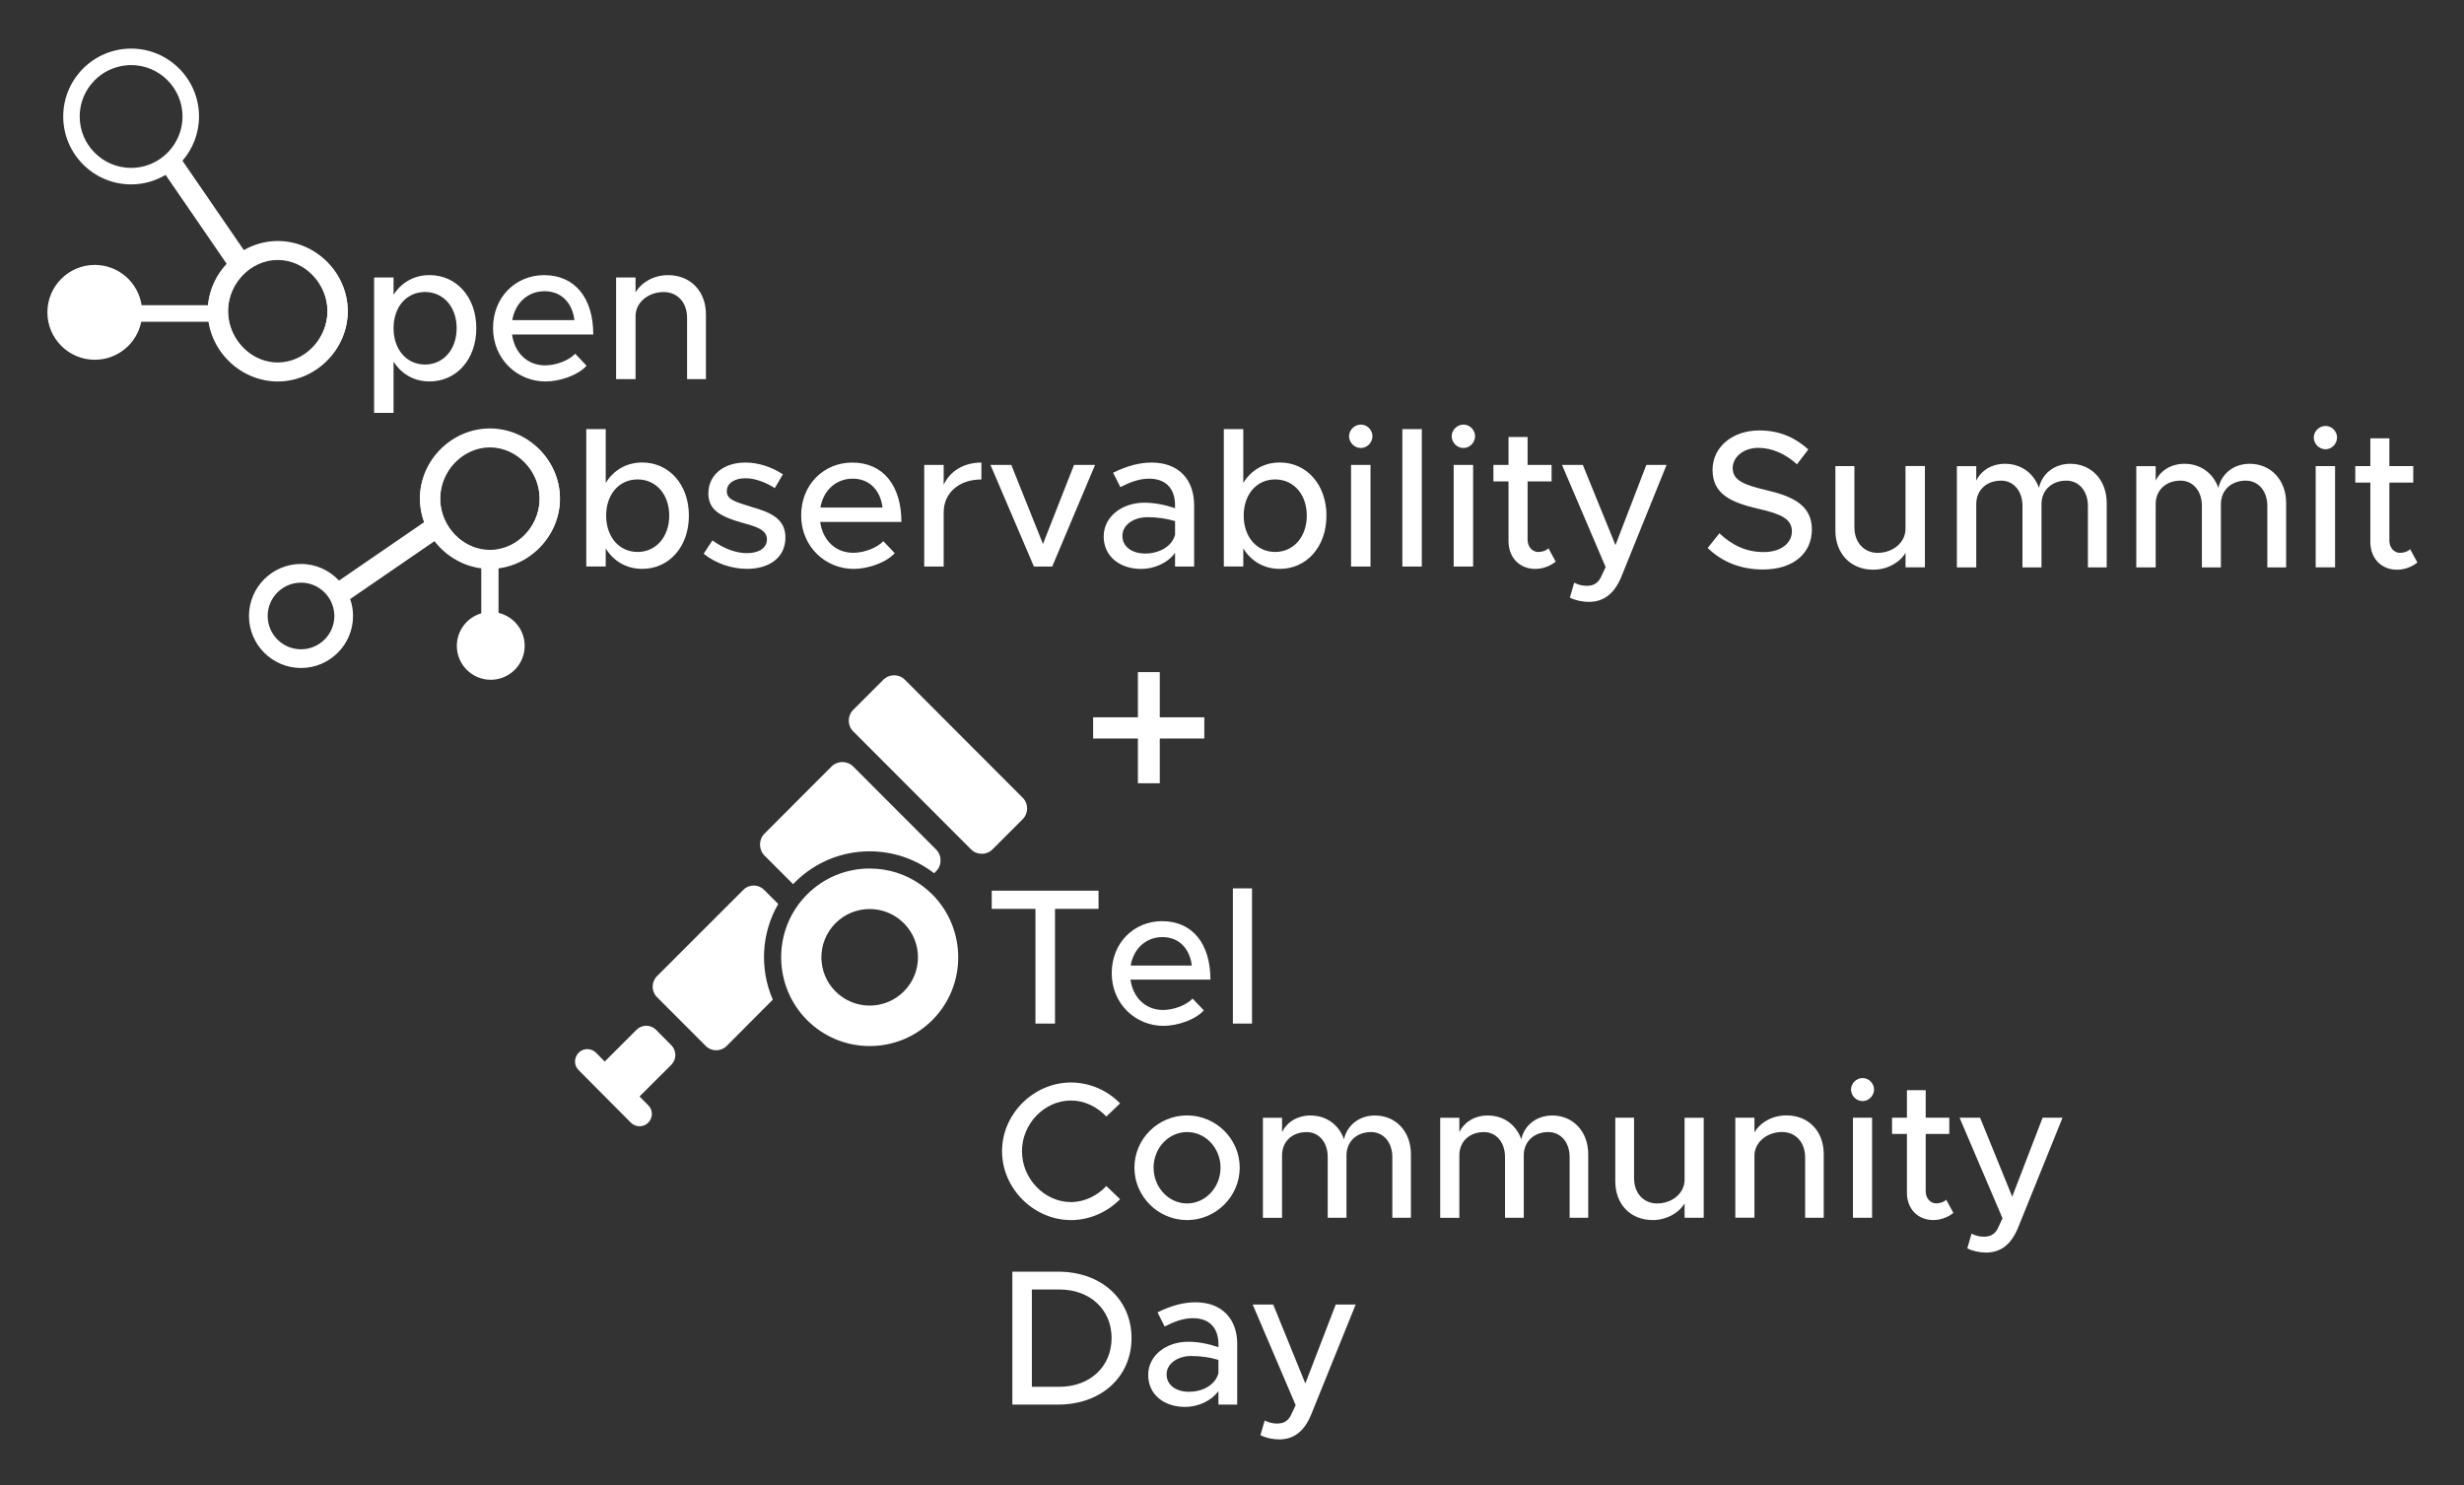
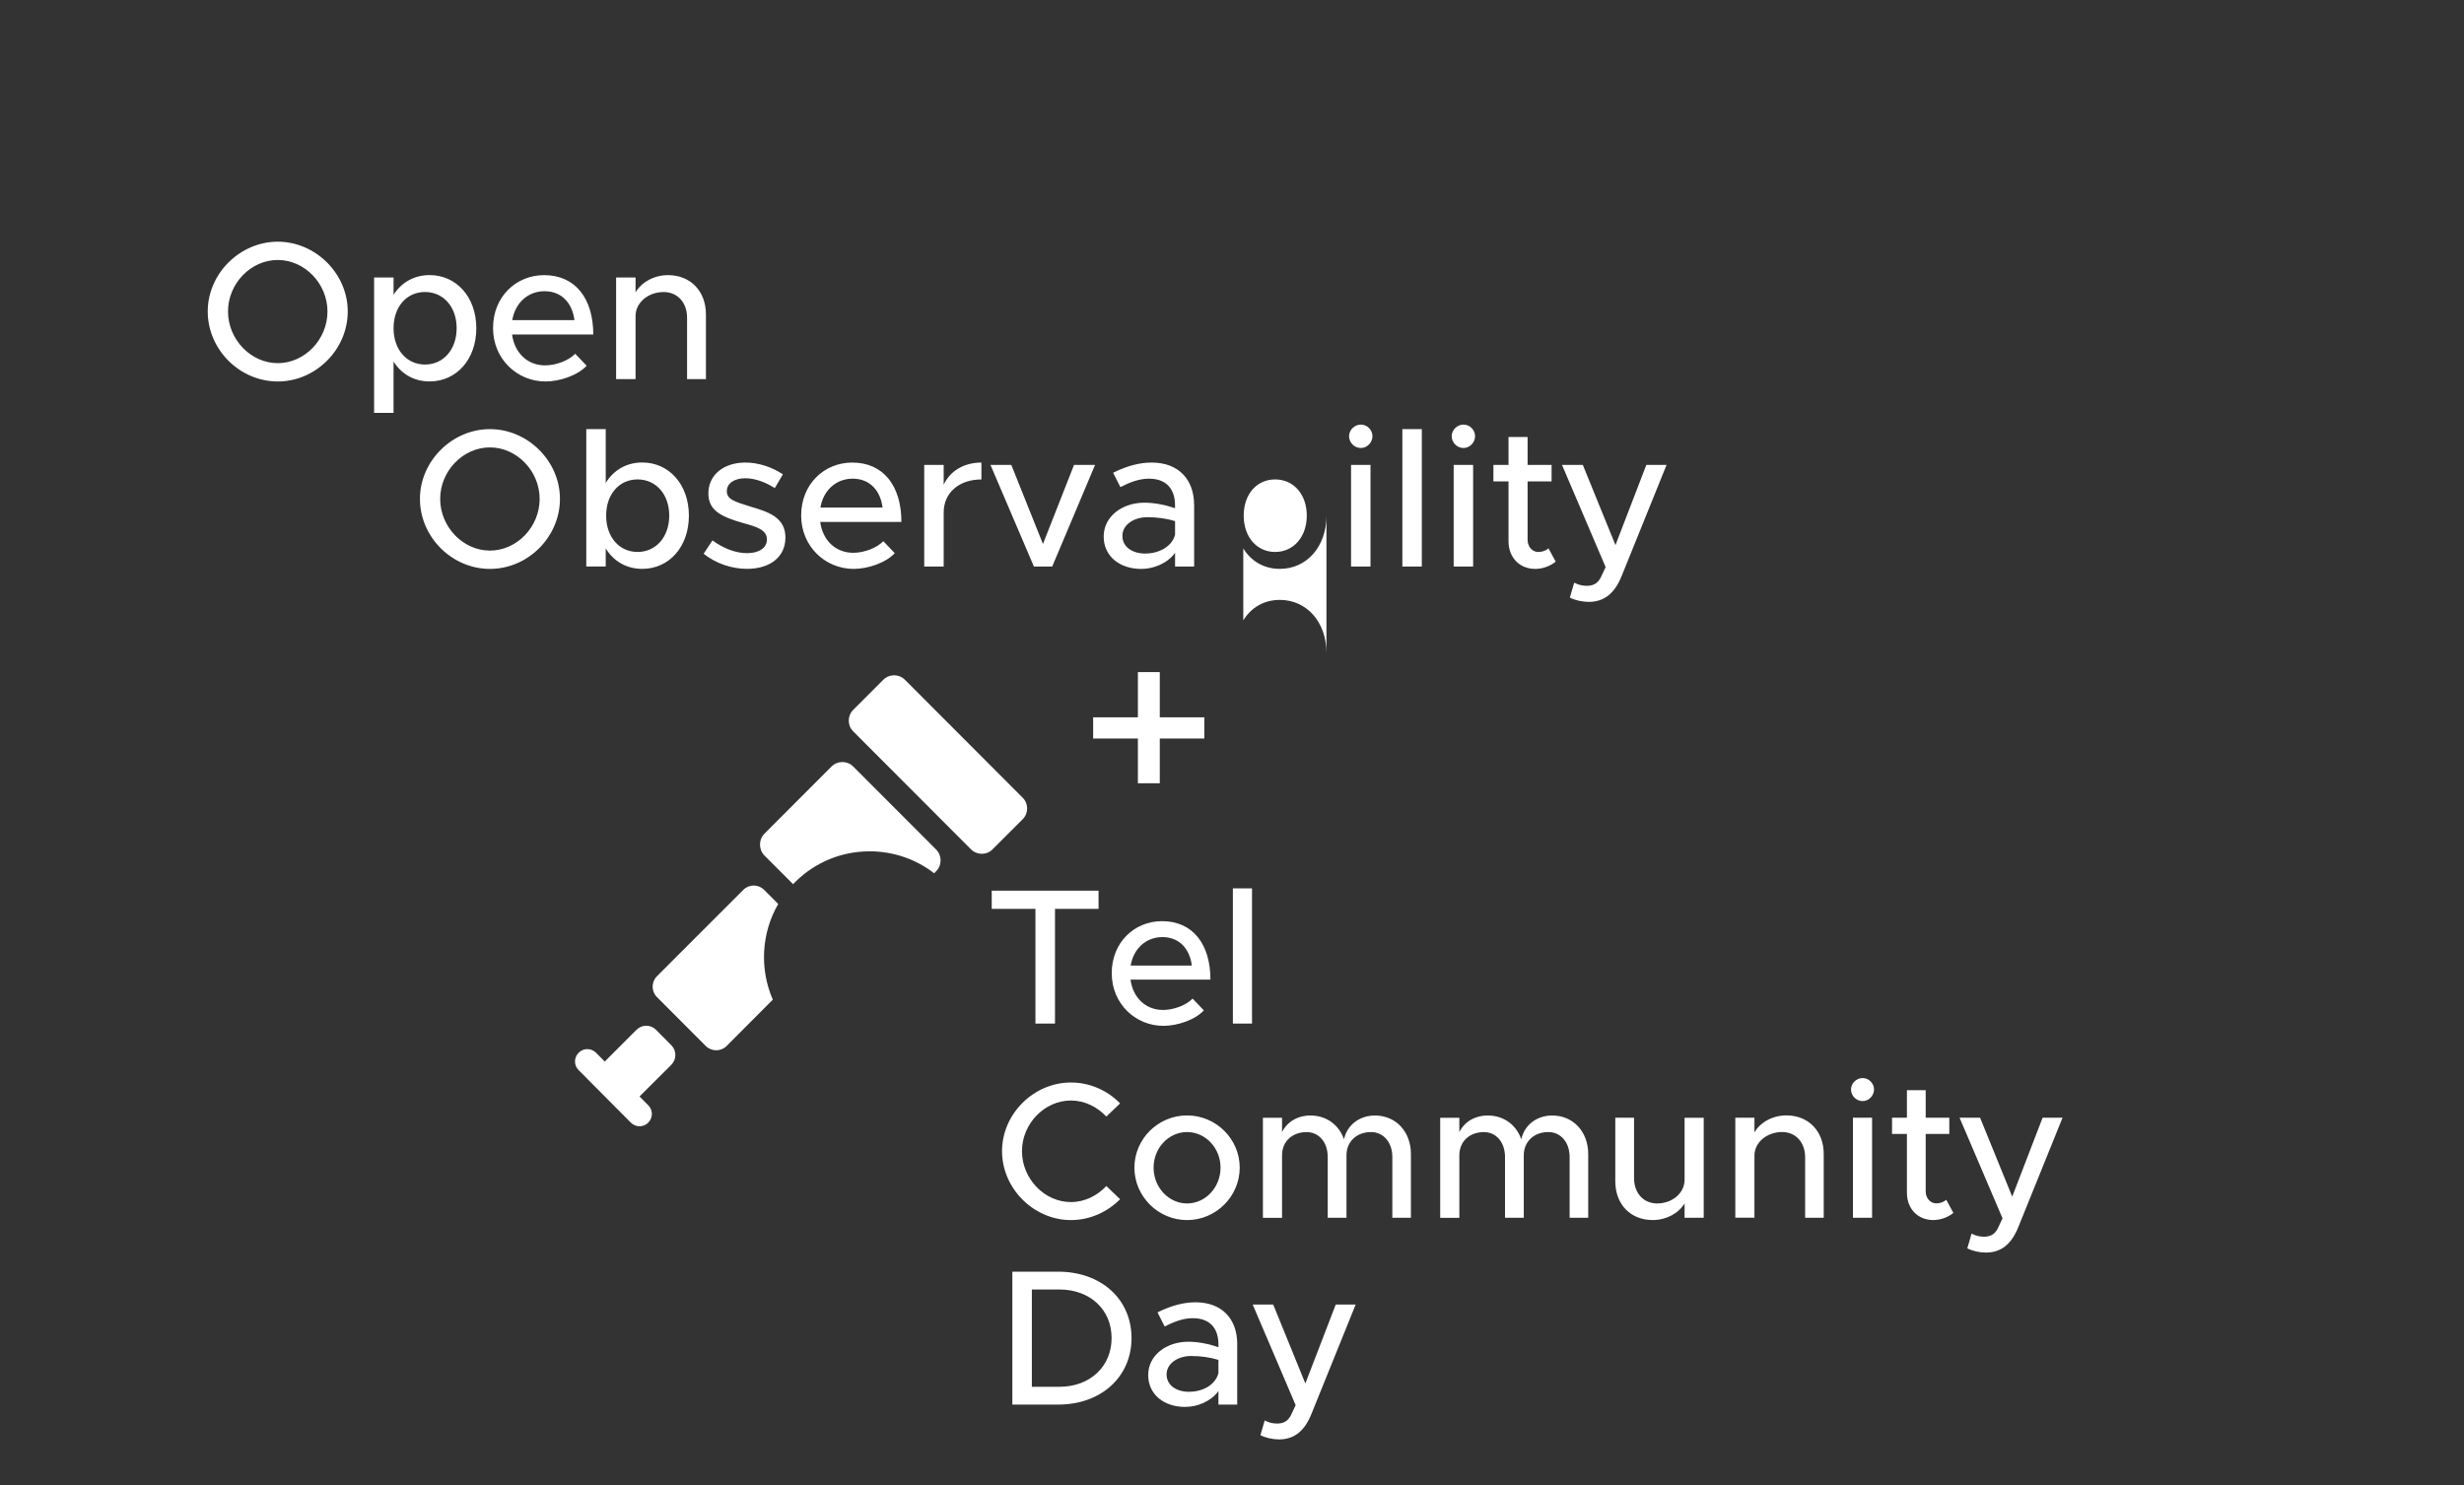
<svg xmlns="http://www.w3.org/2000/svg" role="img" viewBox="-13.73 -13.23 713.96 430.46">
  <rect x="-13.73" y="-13.23" width="713.96" height="430.46" fill="#333333" stroke="none" />
  <title>observabilitysummit-2025-logo-white.svg</title>
  <defs>
    <style>.cls-1{fill:#fff}</style>
  </defs>
-   <path d="M46.463 77.041c0-10.993 9.34-20.224 20.284-20.224s20.284 9.231 20.284 20.224-9.231 20.284-20.284 20.284S46.463 88.045 46.463 77.041zm34.693 0c0-8.086-6.612-14.927-14.409-14.927S52.338 68.946 52.338 77.041s6.612 14.977 14.409 14.977 14.409-6.831 14.409-14.977zm43.127 4.84c0 9.062-5.756 15.435-13.553 15.435-4.501 0-8.145-2.161-10.426-5.756v14.867h-5.636v-39.244h5.636v5.009c2.28-3.535 5.925-5.696 10.426-5.696 7.807 0 13.553 6.383 13.553 15.385zm-5.696 0c0-6.154-3.814-10.486-9.171-10.486s-9.111 4.332-9.111 10.486 3.764 10.535 9.111 10.535 9.171-4.381 9.171-10.535zm34.354 7.409l3.306 3.475c-2.559 2.788-7.747 4.561-11.91 4.561-8.145 0-15.206-6.433-15.206-15.494s6.662-15.325 14.807-15.325c9.002 0 14.24 6.722 14.24 17.207h-23.53c.687 5.188 4.332 8.942 9.569 8.942 3.186 0 6.891-1.424 8.713-3.366h.01zm-18.233-9.749h18.004c-.568-4.73-3.535-8.375-8.663-8.375-4.73 0-8.484 3.306-9.34 8.375zm56.112-1.643v18.741h-5.467V78.863c0-4.441-2.788-7.458-6.781-7.458-4.501 0-8.145 3.077-8.145 6.951v18.283h-5.636V67.183h5.636v4.332c1.713-2.957 5.357-5.009 9.4-5.009 6.492 0 10.993 4.61 10.993 11.392h0zm-82.869 53.463c0-10.993 9.34-20.224 20.284-20.224s20.284 9.231 20.284 20.224-9.231 20.284-20.284 20.284-20.284-9.281-20.284-20.284zm34.683 0c0-8.086-6.612-14.927-14.409-14.927s-14.409 6.831-14.409 14.927 6.612 14.977 14.409 14.977 14.409-6.831 14.409-14.977zm43.247 4.839c0 9.062-5.756 15.435-13.503 15.435-4.61 0-8.315-2.221-10.595-5.925v5.238h-5.636v-39.821h5.636v15.604c2.28-3.704 5.985-5.925 10.595-5.925 7.747 0 13.503 6.383 13.503 15.385v.01zm-5.696 0c0-6.154-3.814-10.486-9.171-10.486s-9.111 4.332-9.111 10.486 3.764 10.535 9.111 10.535 9.171-4.381 9.171-10.535zm9.968 11.053l2.559-3.874c3.246 2.39 6.781 3.704 10.027 3.704 3.535 0 5.756-1.593 5.756-3.983 0-2.788-3.077-3.704-6.831-4.73-6.722-1.882-10.137-3.814-10.137-8.604 0-5.407 4.501-8.942 10.705-8.942 3.814 0 7.747 1.314 10.884 3.416l-2.34 3.983c-2.908-1.822-5.865-2.848-8.544-2.848-2.957 0-5.357 1.314-5.357 3.764 0 2.28 1.992 2.957 7.01 4.501 4.839 1.424 9.968 3.017 9.968 8.882s-4.67 9.111-11.163 9.111c-4.332 0-9.002-1.533-12.527-4.381l-.01-0zm52.069-3.645l3.306 3.475c-2.559 2.788-7.747 4.561-11.91 4.561-8.145 0-15.206-6.433-15.206-15.494s6.662-15.325 14.807-15.325c9.002 0 14.24 6.722 14.24 17.207h-23.53c.687 5.188 4.332 8.942 9.569 8.942 3.186 0 6.891-1.424 8.713-3.366h.01zm-18.233-9.739h18.004c-.568-4.73-3.535-8.375-8.663-8.375-4.73 0-8.484 3.306-9.34 8.375zm46.652-13.045v4.899c-6.492 0-10.934 3.874-10.934 9.569v15.664h-5.636v-29.455h5.636v5.756c1.822-3.933 5.805-6.433 10.934-6.433v0zm2.629.687h6.034l9.171 22.903 9.002-22.903h6.094l-12.417 29.455h-5.298l-12.587-29.455h0zm59.01 11.621v17.834h-5.527v-3.983c-2.161 3.017-6.154 4.67-9.798 4.67-6.214 0-10.884-3.645-10.884-9.4s5.298-9.798 11.79-9.798c2.908 0 6.034.627 8.882 1.593v-.916c0-3.704-1.713-7.638-7.578-7.638-2.908 0-5.696 1.135-8.255 2.45l-2.111-4.162c4.212-2.111 7.916-2.957 11.163-2.957 7.916 0 12.308 5.009 12.308 12.308l.01-0zm-5.527 8.594v-3.933c-2.45-.737-5.128-1.135-8.036-1.135-3.933 0-7.229 2.221-7.229 5.407s2.848 5.128 6.612 5.128 7.687-1.822 8.663-5.467l-.01 0zm43.864-5.527c0 9.062-5.756 15.435-13.503 15.435-4.61 0-8.315-2.221-10.595-5.925v5.238h-5.636v-39.821h5.636v15.604c2.28-3.704 5.985-5.925 10.595-5.925 7.747 0 13.503 6.383 13.503 15.385v.01zm-5.696 0c0-6.154-3.814-10.486-9.171-10.486s-9.111 4.332-9.111 10.486 3.764 10.535 9.111 10.535 9.171-4.381 9.171-10.535zm12.248-23.012c0-1.763 1.534-3.366 3.416-3.366s3.366 1.593 3.366 3.366-1.484 3.416-3.366 3.416-3.416-1.593-3.416-3.416zm.578 8.325h5.636v29.455h-5.636v-29.455zm14.867-10.376h5.636v39.821h-5.636v-39.821zm14.289 2.051c0-1.763 1.534-3.366 3.416-3.366s3.366 1.593 3.366 3.366-1.484 3.416-3.366 3.416-3.416-1.593-3.416-3.416zm.578 8.325h5.636v29.455h-5.636v-29.455zm29.565 28.021c-1.593 1.314-3.814 2.111-5.925 2.111-4.561 0-7.747-3.306-7.747-8.036v-17.317h-4.381v-4.79h4.381v-8.086h5.527v8.086h6.951v4.79h-6.951v16.918c0 2.051 1.424 3.535 3.077 3.535 1.255 0 2.39-.458 2.957-1.085l2.111 3.874h0zm4.103 10.426l1.255-4.332c1.135.627 2.45.916 3.585.916 1.822 0 3.077-.568 4.043-2.28l1.484-3.137-12.646-29.624h6.034l9.46 23.242 8.942-23.242h5.865l-12.985 32.124c-2.111 5.298-5.238 7.518-9.46 7.578-1.992 0-4.043-.458-5.586-1.255l.01.01zM335.229 200.797h-12.905v12.965h-6.343v-12.965h-12.965v-6.144h12.965v-13.104h6.343v13.104h12.905v6.144zm-154.436 94.559c1.553-1.553 1.553-4.113 0-5.666l-4.451-4.481c-1.553-1.553-4.073-1.553-5.636 0l-9.181 9.181-.03.03-2.519-2.549c-1.404-1.404-3.674-1.404-5.039 0-1.404 1.404-1.404 3.674 0 5.039l15.126 15.216c1.404 1.404 3.674 1.404 5.039 0 1.404-1.404 1.404-3.674 0-5.039l-2.519-2.549.03-.03 9.181-9.151zm105.513-45.189h-12.676v-5.268h30.949v5.268h-12.617v33.249h-5.666v-33.249l.01-0zm45.527 26.01l3.256 3.416c-2.519 2.748-7.628 4.481-11.72 4.481-8.016 0-14.967-6.333-14.967-15.255s6.562-15.086 14.578-15.086c8.862 0 14.021 6.612 14.021 16.938h-23.162c.677 5.098 4.262 8.803 9.42 8.803 3.137 0 6.781-1.404 8.584-3.306l-.01.01zm-17.944-9.579h17.715c-.558-4.65-3.475-8.245-8.524-8.245-4.65 0-8.355 3.256-9.191 8.245zm29.614-22.375h5.546v39.194h-5.546v-39.194zm-66.887 76.177c0-10.824 9.191-19.906 19.965-19.906 5.497 0 10.595 2.3 14.24 6.054l-3.983 3.814c-2.639-2.808-6.283-4.65-10.257-4.65-7.677 0-14.19 6.731-14.19 14.688s6.502 14.748 14.19 14.748c3.983 0 7.628-1.852 10.257-4.65l3.983 3.814c-3.645 3.704-8.743 6.054-14.24 6.054-10.764 0-19.965-9.141-19.965-19.965v0zm38.357 4.77c0-8.355 6.901-15.136 15.255-15.136s15.255 6.781 15.255 15.136-6.901 15.196-15.255 15.196-15.255-6.841-15.255-15.196zm24.954 0c0-5.716-4.371-10.316-9.699-10.316s-9.699 4.601-9.699 10.316 4.371 10.376 9.699 10.376 9.699-4.65 9.699-10.376zm55.166-3.923v18.442h-5.387v-17.605c0-4.262-2.579-7.229-6.164-7.229-4.152 0-7.12 2.748-7.12 6.731v18.113h-5.437v-17.605c0-4.262-2.519-7.229-6.114-7.229-4.202 0-7.12 2.748-7.12 6.731v18.113h-5.546v-28.987h5.546v4.152c1.454-2.967 4.481-4.82 8.245-4.82 4.601 0 8.245 2.689 9.699 6.901.896-4.093 4.431-6.901 8.972-6.901 6.054 0 10.426 4.65 10.426 11.212v-.02zm51.372 0v18.442h-5.387v-17.605c0-4.262-2.579-7.229-6.164-7.229-4.152 0-7.12 2.748-7.12 6.731v18.113h-5.437v-17.605c0-4.262-2.519-7.229-6.114-7.229-4.202 0-7.12 2.748-7.12 6.731v18.113h-5.546v-28.987h5.546v4.152c1.454-2.967 4.481-4.82 8.245-4.82 4.601 0 8.245 2.689 9.699 6.901.896-4.093 4.431-6.901 8.972-6.901 6.054 0 10.426 4.65 10.426 11.212v-.02zm33.468-10.545v28.987h-5.546v-4.152c-1.743 2.858-5.268 4.82-9.251 4.82-6.393 0-10.824-4.541-10.824-11.212v-18.442h5.437v17.496c0 4.371 2.748 7.349 6.672 7.349 4.431 0 7.966-3.027 7.966-6.841v-17.994h5.546v-.01zm34.773 10.545v18.442h-5.387v-17.496c0-4.371-2.748-7.349-6.672-7.349-4.431 0-8.016 3.027-8.016 6.841v17.994h-5.546v-28.987h5.546v4.262c1.683-2.918 5.268-4.929 9.251-4.929 6.393 0 10.824 4.541 10.824 11.212v.01zm7.906-18.731c0-1.743 1.514-3.306 3.366-3.306s3.306 1.573 3.306 3.306-1.454 3.366-3.306 3.366-3.366-1.573-3.366-3.366zm.558 8.185h5.546v28.987h-5.546v-28.987zm29.107 27.583c-1.573 1.294-3.754 2.071-5.835 2.071-4.481 0-7.628-3.256-7.628-7.907v-17.048h-4.312v-4.71h4.312v-7.966h5.437v7.966h6.841v4.71h-6.841v16.649c0 2.021 1.404 3.475 3.027 3.475 1.235 0 2.36-.448 2.918-1.065l2.071 3.814.01.01zm4.033 10.267l1.235-4.262c1.125.617 2.41.896 3.535.896 1.792 0 3.027-.558 3.983-2.241l1.454-3.087-12.447-29.156h5.945l9.311 22.873 8.803-22.873h5.776l-12.786 31.626c-2.071 5.218-5.158 7.399-9.311 7.458-1.962 0-3.983-.448-5.497-1.235h0zm-276.707 6.771h13.284c12.447 0 21.25 7.966 21.25 19.229s-8.803 19.288-21.25 19.288h-13.284v-38.517zm13.622 33.359c8.862 0 15.136-5.835 15.136-14.13s-6.283-14.07-15.136-14.07h-7.966v28.201h7.966zm51.532-12.388v17.546h-5.437v-3.923c-2.131 2.967-6.054 4.601-9.649 4.601-6.114 0-10.705-3.585-10.705-9.251s5.218-9.639 11.611-9.639c2.858 0 5.945.617 8.743 1.573v-.896c0-3.645-1.683-7.508-7.458-7.508-2.858 0-5.606 1.125-8.126 2.41l-2.071-4.093c4.152-2.071 7.797-2.918 10.993-2.918 7.797 0 12.109 4.929 12.109 12.109l-.01-.01zm-5.437 8.464v-3.874c-2.41-.727-5.049-1.125-7.907-1.125-3.874 0-7.12 2.191-7.12 5.327s2.808 5.049 6.502 5.049 7.568-1.792 8.524-5.387v.01zm12.168 17.944l1.235-4.262c1.125.617 2.41.896 3.535.896 1.792 0 3.027-.558 3.983-2.241l1.454-3.087-12.447-29.156h5.945l9.311 22.873 8.803-22.873h5.776l-12.786 31.626c-2.071 5.218-5.158 7.399-9.311 7.458-1.962 0-3.983-.448-5.497-1.235h0zm-68.888-184.737l-34.145-34.205c-1.713-1.713-4.511-1.713-6.224 0l-8.743 8.743c-1.713 1.713-1.713 4.541 0 6.224l34.145 34.205c1.713 1.713 4.541 1.713 6.224 0l8.743-8.743c1.713-1.713 1.713-4.541 0-6.224zm-70.83 30.799l-4.093-4.093c-1.683-1.683-4.362-1.683-6.034 0l-25.024 25.024c-1.653 1.683-1.653 4.391 0 6.034l14.16 14.19c1.683 1.653 4.362 1.653 6.034 0l13.383-13.433c-3.864-8.902-3.346-19.258 1.573-27.732v.01zm26.498-15.265c6.841 0 13.343 2.241 18.671 6.353l.568-.568c1.743-1.713 1.743-4.571 0-6.323l-23.998-24.028c-1.713-1.743-4.541-1.743-6.283-.03l-19.458 19.487c-1.713 1.713-1.713 4.571 0 6.323l8.305 8.305c.169-.179.339-.368.518-.538 5.785-5.785 13.483-8.982 21.668-8.982h.01z" class="cls-1" />
-   <path d="M256.413 245.995c-.946-.946-1.962-1.812-3.017-2.589-4.362-3.196-9.609-4.929-15.126-4.929-6.851 0-13.294 2.669-18.143 7.518-.179.179-.349.358-.518.538-9.49 10.047-9.32 25.99.518 35.878 4.839 4.839 11.292 7.518 18.143 7.518s13.294-2.669 18.143-7.518c10.008-10.008 10.008-26.348 0-36.426v.01zm-8.255 28.111c-5.467 5.467-14.319 5.467-19.786 0-5.467-5.467-5.467-14.319 0-19.786s14.319-5.467 19.786 0c5.467 5.467 5.467 14.319 0 19.786zM138.304 173.951c0-4.65-3.236-8.544-7.578-9.559v-13.124c9.908-1.275 17.785-9.948 17.785-20.105 0-10.993-9.231-20.224-20.284-20.224s-20.284 9.231-20.284 20.224c0 2.41.468 4.72 1.285 6.891L84.502 155.031c-2.758-2.957-6.672-4.82-11.013-4.82-8.315 0-15.076 6.761-15.076 15.076s6.761 15.076 15.076 15.076 15.076-6.761 15.076-15.076c0-1.713-.299-3.366-.836-4.899l24.576-16.878c3.256 4.152 8.056 7.05 13.413 7.757v13.254c-4.083 1.195-7.08 4.959-7.08 9.43 0 5.427 4.401 9.828 9.828 9.828s9.828-4.401 9.828-9.828l.01 0zm-55.156-8.663c0 5.327-4.332 9.659-9.659 9.659s-9.659-4.332-9.659-9.659 4.332-9.659 9.659-9.659c2.499 0 4.77.956 6.483 2.519 1.553 1.414 2.649 3.326 3.027 5.487.09.538.149 1.085.149 1.653zm59.488-34.125c0 7.259-5.248 13.463-11.91 14.728-.817.159-1.653.249-2.499.249s-1.693-.1-2.509-.249c-6.662-1.275-11.91-7.478-11.91-14.728 0-8.086 6.612-14.927 14.409-14.927s14.409 6.831 14.409 14.927h.01zM87.021 76.842c0-10.993-9.231-20.224-20.284-20.224-3.525 0-6.881.966-9.808 2.639L39.144 33.356c2.977-3.445 4.79-7.926 4.79-12.826 0-10.854-8.823-19.677-19.667-19.677S4.591 9.677 4.591 20.531 13.413 40.207 24.267 40.207c3.645 0 7.05-1.016 9.988-2.748l17.695 25.771c-3.017 3.236-5.009 7.419-5.397 11.999H27.304c-.996-6.612-6.682-11.681-13.563-11.681C6.154 63.548 0 69.702 0 77.29s6.154 13.742 13.742 13.742c6.652 0 12.198-4.73 13.463-11.013h19.547c1.583 9.55 10.127 17.117 19.995 17.117 11.053 0 20.284-9.281 20.284-20.284l-.01-.01zM9.37 20.531c0-4.601 2.101-8.723 5.387-11.461 1.643-1.364 3.585-2.37 5.696-2.928 1.215-.319 2.489-.508 3.804-.508 8.215 0 14.897 6.682 14.897 14.897 0 3.256-1.065 6.253-2.838 8.713-1.265 1.743-2.888 3.206-4.78 4.272-2.151 1.215-4.63 1.912-7.279 1.912-8.215 0-14.897-6.682-14.897-14.897h.01zm42.958 56.311c0-.548.04-1.085.1-1.623.817-7.359 7.04-13.304 14.319-13.304 7.807 0 14.409 6.831 14.409 14.927s-6.612 14.977-14.409 14.977c-6.771 0-12.626-5.148-14.07-11.82-.219-1.026-.349-2.081-.349-3.157zm428.753 68.739l3.406-4.262c3.465 3.296 7.548 5.447 12.826 5.447s8.175-2.838 8.175-5.965c0-3.694-3.236-5.108-9.769-6.582-7.946-1.872-13.224-4.262-13.224-11.292 0-6.532 5.676-11.412 13.563-11.412 5.965 0 10.446 2.161 14.19 5.507l-3.296 4.312c-3.296-3.007-7.209-4.77-11.183-4.77-4.371 0-7.438 2.728-7.438 5.845 0 3.635 3.346 4.879 9.769 6.413 7.777 1.812 13.174 4.431 13.174 11.412 0 6.582-4.999 11.581-14.19 11.581-6.532 0-11.919-2.27-16.012-6.244l.01.01zm62.943-23.729v29.346h-5.616v-4.202c-1.763 2.898-5.337 4.879-9.37 4.879-6.473 0-10.954-4.601-10.954-11.352v-18.681h5.507v17.715c0 4.431 2.778 7.438 6.751 7.438 4.481 0 8.056-3.067 8.056-6.931v-18.223h5.616l.01.01zm52.677 10.675v18.681h-5.447v-17.824c0-4.312-2.609-7.319-6.244-7.319-4.202 0-7.209 2.778-7.209 6.811v18.332h-5.507v-17.824c0-4.312-2.559-7.319-6.184-7.319-4.262 0-7.209 2.778-7.209 6.811v18.332h-5.616V121.861h5.616v4.202c1.474-3.007 4.541-4.879 8.345-4.879 4.65 0 8.345 2.728 9.818 6.98.906-4.142 4.481-6.98 9.082-6.98 6.134 0 10.555 4.71 10.555 11.352l0-.01zm51.99 0v18.681h-5.447v-17.824c0-4.312-2.609-7.319-6.244-7.319-4.202 0-7.209 2.778-7.209 6.811v18.332h-5.507v-17.824c0-4.312-2.559-7.319-6.184-7.319-4.262 0-7.209 2.778-7.209 6.811v18.332h-5.616V121.861h5.616v4.202c1.474-3.007 4.541-4.879 8.345-4.879 4.65 0 8.345 2.728 9.818 6.98.906-4.142 4.481-6.98 9.082-6.98 6.134 0 10.555 4.71 10.555 11.352l0-.01zm8.006-18.96c0-1.763 1.533-3.346 3.406-3.346s3.346 1.593 3.346 3.346-1.474 3.406-3.346 3.406-3.406-1.593-3.406-3.406zm.558 8.285h5.616v29.346h-5.616v-29.346zm29.465 27.932c-1.593 1.304-3.804 2.101-5.905 2.101-4.541 0-7.717-3.296-7.717-8.006V126.621h-4.371v-4.77h4.371v-8.056h5.507v8.056h6.921v4.77h-6.921v16.859c0 2.041 1.414 3.515 3.067 3.515 1.245 0 2.38-.458 2.948-1.075l2.101 3.864h-0z" class="cls-1" />
+   <path d="M46.463 77.041c0-10.993 9.34-20.224 20.284-20.224s20.284 9.231 20.284 20.224-9.231 20.284-20.284 20.284S46.463 88.045 46.463 77.041zm34.693 0c0-8.086-6.612-14.927-14.409-14.927S52.338 68.946 52.338 77.041s6.612 14.977 14.409 14.977 14.409-6.831 14.409-14.977zm43.127 4.84c0 9.062-5.756 15.435-13.553 15.435-4.501 0-8.145-2.161-10.426-5.756v14.867h-5.636v-39.244h5.636v5.009c2.28-3.535 5.925-5.696 10.426-5.696 7.807 0 13.553 6.383 13.553 15.385zm-5.696 0c0-6.154-3.814-10.486-9.171-10.486s-9.111 4.332-9.111 10.486 3.764 10.535 9.111 10.535 9.171-4.381 9.171-10.535zm34.354 7.409l3.306 3.475c-2.559 2.788-7.747 4.561-11.91 4.561-8.145 0-15.206-6.433-15.206-15.494s6.662-15.325 14.807-15.325c9.002 0 14.24 6.722 14.24 17.207h-23.53c.687 5.188 4.332 8.942 9.569 8.942 3.186 0 6.891-1.424 8.713-3.366h.01zm-18.233-9.749h18.004c-.568-4.73-3.535-8.375-8.663-8.375-4.73 0-8.484 3.306-9.34 8.375zm56.112-1.643v18.741h-5.467V78.863c0-4.441-2.788-7.458-6.781-7.458-4.501 0-8.145 3.077-8.145 6.951v18.283h-5.636V67.183h5.636v4.332c1.713-2.957 5.357-5.009 9.4-5.009 6.492 0 10.993 4.61 10.993 11.392h0zm-82.869 53.463c0-10.993 9.34-20.224 20.284-20.224s20.284 9.231 20.284 20.224-9.231 20.284-20.284 20.284-20.284-9.281-20.284-20.284zm34.683 0c0-8.086-6.612-14.927-14.409-14.927s-14.409 6.831-14.409 14.927 6.612 14.977 14.409 14.977 14.409-6.831 14.409-14.977zm43.247 4.839c0 9.062-5.756 15.435-13.503 15.435-4.61 0-8.315-2.221-10.595-5.925v5.238h-5.636v-39.821h5.636v15.604c2.28-3.704 5.985-5.925 10.595-5.925 7.747 0 13.503 6.383 13.503 15.385v.01zm-5.696 0c0-6.154-3.814-10.486-9.171-10.486s-9.111 4.332-9.111 10.486 3.764 10.535 9.111 10.535 9.171-4.381 9.171-10.535zm9.968 11.053l2.559-3.874c3.246 2.39 6.781 3.704 10.027 3.704 3.535 0 5.756-1.593 5.756-3.983 0-2.788-3.077-3.704-6.831-4.73-6.722-1.882-10.137-3.814-10.137-8.604 0-5.407 4.501-8.942 10.705-8.942 3.814 0 7.747 1.314 10.884 3.416l-2.34 3.983c-2.908-1.822-5.865-2.848-8.544-2.848-2.957 0-5.357 1.314-5.357 3.764 0 2.28 1.992 2.957 7.01 4.501 4.839 1.424 9.968 3.017 9.968 8.882s-4.67 9.111-11.163 9.111c-4.332 0-9.002-1.533-12.527-4.381l-.01-0zm52.069-3.645l3.306 3.475c-2.559 2.788-7.747 4.561-11.91 4.561-8.145 0-15.206-6.433-15.206-15.494s6.662-15.325 14.807-15.325c9.002 0 14.24 6.722 14.24 17.207h-23.53c.687 5.188 4.332 8.942 9.569 8.942 3.186 0 6.891-1.424 8.713-3.366h.01zm-18.233-9.739h18.004c-.568-4.73-3.535-8.375-8.663-8.375-4.73 0-8.484 3.306-9.34 8.375zm46.652-13.045v4.899c-6.492 0-10.934 3.874-10.934 9.569v15.664h-5.636v-29.455h5.636v5.756c1.822-3.933 5.805-6.433 10.934-6.433v0zm2.629.687h6.034l9.171 22.903 9.002-22.903h6.094l-12.417 29.455h-5.298l-12.587-29.455h0zm59.01 11.621v17.834h-5.527v-3.983c-2.161 3.017-6.154 4.67-9.798 4.67-6.214 0-10.884-3.645-10.884-9.4s5.298-9.798 11.79-9.798c2.908 0 6.034.627 8.882 1.593v-.916c0-3.704-1.713-7.638-7.578-7.638-2.908 0-5.696 1.135-8.255 2.45l-2.111-4.162c4.212-2.111 7.916-2.957 11.163-2.957 7.916 0 12.308 5.009 12.308 12.308l.01-0zm-5.527 8.594v-3.933c-2.45-.737-5.128-1.135-8.036-1.135-3.933 0-7.229 2.221-7.229 5.407s2.848 5.128 6.612 5.128 7.687-1.822 8.663-5.467l-.01 0zm43.864-5.527c0 9.062-5.756 15.435-13.503 15.435-4.61 0-8.315-2.221-10.595-5.925v5.238h-5.636h5.636v15.604c2.28-3.704 5.985-5.925 10.595-5.925 7.747 0 13.503 6.383 13.503 15.385v.01zm-5.696 0c0-6.154-3.814-10.486-9.171-10.486s-9.111 4.332-9.111 10.486 3.764 10.535 9.111 10.535 9.171-4.381 9.171-10.535zm12.248-23.012c0-1.763 1.534-3.366 3.416-3.366s3.366 1.593 3.366 3.366-1.484 3.416-3.366 3.416-3.416-1.593-3.416-3.416zm.578 8.325h5.636v29.455h-5.636v-29.455zm14.867-10.376h5.636v39.821h-5.636v-39.821zm14.289 2.051c0-1.763 1.534-3.366 3.416-3.366s3.366 1.593 3.366 3.366-1.484 3.416-3.366 3.416-3.416-1.593-3.416-3.416zm.578 8.325h5.636v29.455h-5.636v-29.455zm29.565 28.021c-1.593 1.314-3.814 2.111-5.925 2.111-4.561 0-7.747-3.306-7.747-8.036v-17.317h-4.381v-4.79h4.381v-8.086h5.527v8.086h6.951v4.79h-6.951v16.918c0 2.051 1.424 3.535 3.077 3.535 1.255 0 2.39-.458 2.957-1.085l2.111 3.874h0zm4.103 10.426l1.255-4.332c1.135.627 2.45.916 3.585.916 1.822 0 3.077-.568 4.043-2.28l1.484-3.137-12.646-29.624h6.034l9.46 23.242 8.942-23.242h5.865l-12.985 32.124c-2.111 5.298-5.238 7.518-9.46 7.578-1.992 0-4.043-.458-5.586-1.255l.01.01zM335.229 200.797h-12.905v12.965h-6.343v-12.965h-12.965v-6.144h12.965v-13.104h6.343v13.104h12.905v6.144zm-154.436 94.559c1.553-1.553 1.553-4.113 0-5.666l-4.451-4.481c-1.553-1.553-4.073-1.553-5.636 0l-9.181 9.181-.03.03-2.519-2.549c-1.404-1.404-3.674-1.404-5.039 0-1.404 1.404-1.404 3.674 0 5.039l15.126 15.216c1.404 1.404 3.674 1.404 5.039 0 1.404-1.404 1.404-3.674 0-5.039l-2.519-2.549.03-.03 9.181-9.151zm105.513-45.189h-12.676v-5.268h30.949v5.268h-12.617v33.249h-5.666v-33.249l.01-0zm45.527 26.01l3.256 3.416c-2.519 2.748-7.628 4.481-11.72 4.481-8.016 0-14.967-6.333-14.967-15.255s6.562-15.086 14.578-15.086c8.862 0 14.021 6.612 14.021 16.938h-23.162c.677 5.098 4.262 8.803 9.42 8.803 3.137 0 6.781-1.404 8.584-3.306l-.01.01zm-17.944-9.579h17.715c-.558-4.65-3.475-8.245-8.524-8.245-4.65 0-8.355 3.256-9.191 8.245zm29.614-22.375h5.546v39.194h-5.546v-39.194zm-66.887 76.177c0-10.824 9.191-19.906 19.965-19.906 5.497 0 10.595 2.3 14.24 6.054l-3.983 3.814c-2.639-2.808-6.283-4.65-10.257-4.65-7.677 0-14.19 6.731-14.19 14.688s6.502 14.748 14.19 14.748c3.983 0 7.628-1.852 10.257-4.65l3.983 3.814c-3.645 3.704-8.743 6.054-14.24 6.054-10.764 0-19.965-9.141-19.965-19.965v0zm38.357 4.77c0-8.355 6.901-15.136 15.255-15.136s15.255 6.781 15.255 15.136-6.901 15.196-15.255 15.196-15.255-6.841-15.255-15.196zm24.954 0c0-5.716-4.371-10.316-9.699-10.316s-9.699 4.601-9.699 10.316 4.371 10.376 9.699 10.376 9.699-4.65 9.699-10.376zm55.166-3.923v18.442h-5.387v-17.605c0-4.262-2.579-7.229-6.164-7.229-4.152 0-7.12 2.748-7.12 6.731v18.113h-5.437v-17.605c0-4.262-2.519-7.229-6.114-7.229-4.202 0-7.12 2.748-7.12 6.731v18.113h-5.546v-28.987h5.546v4.152c1.454-2.967 4.481-4.82 8.245-4.82 4.601 0 8.245 2.689 9.699 6.901.896-4.093 4.431-6.901 8.972-6.901 6.054 0 10.426 4.65 10.426 11.212v-.02zm51.372 0v18.442h-5.387v-17.605c0-4.262-2.579-7.229-6.164-7.229-4.152 0-7.12 2.748-7.12 6.731v18.113h-5.437v-17.605c0-4.262-2.519-7.229-6.114-7.229-4.202 0-7.12 2.748-7.12 6.731v18.113h-5.546v-28.987h5.546v4.152c1.454-2.967 4.481-4.82 8.245-4.82 4.601 0 8.245 2.689 9.699 6.901.896-4.093 4.431-6.901 8.972-6.901 6.054 0 10.426 4.65 10.426 11.212v-.02zm33.468-10.545v28.987h-5.546v-4.152c-1.743 2.858-5.268 4.82-9.251 4.82-6.393 0-10.824-4.541-10.824-11.212v-18.442h5.437v17.496c0 4.371 2.748 7.349 6.672 7.349 4.431 0 7.966-3.027 7.966-6.841v-17.994h5.546v-.01zm34.773 10.545v18.442h-5.387v-17.496c0-4.371-2.748-7.349-6.672-7.349-4.431 0-8.016 3.027-8.016 6.841v17.994h-5.546v-28.987h5.546v4.262c1.683-2.918 5.268-4.929 9.251-4.929 6.393 0 10.824 4.541 10.824 11.212v.01zm7.906-18.731c0-1.743 1.514-3.306 3.366-3.306s3.306 1.573 3.306 3.306-1.454 3.366-3.306 3.366-3.366-1.573-3.366-3.366zm.558 8.185h5.546v28.987h-5.546v-28.987zm29.107 27.583c-1.573 1.294-3.754 2.071-5.835 2.071-4.481 0-7.628-3.256-7.628-7.907v-17.048h-4.312v-4.71h4.312v-7.966h5.437v7.966h6.841v4.71h-6.841v16.649c0 2.021 1.404 3.475 3.027 3.475 1.235 0 2.36-.448 2.918-1.065l2.071 3.814.01.01zm4.033 10.267l1.235-4.262c1.125.617 2.41.896 3.535.896 1.792 0 3.027-.558 3.983-2.241l1.454-3.087-12.447-29.156h5.945l9.311 22.873 8.803-22.873h5.776l-12.786 31.626c-2.071 5.218-5.158 7.399-9.311 7.458-1.962 0-3.983-.448-5.497-1.235h0zm-276.707 6.771h13.284c12.447 0 21.25 7.966 21.25 19.229s-8.803 19.288-21.25 19.288h-13.284v-38.517zm13.622 33.359c8.862 0 15.136-5.835 15.136-14.13s-6.283-14.07-15.136-14.07h-7.966v28.201h7.966zm51.532-12.388v17.546h-5.437v-3.923c-2.131 2.967-6.054 4.601-9.649 4.601-6.114 0-10.705-3.585-10.705-9.251s5.218-9.639 11.611-9.639c2.858 0 5.945.617 8.743 1.573v-.896c0-3.645-1.683-7.508-7.458-7.508-2.858 0-5.606 1.125-8.126 2.41l-2.071-4.093c4.152-2.071 7.797-2.918 10.993-2.918 7.797 0 12.109 4.929 12.109 12.109l-.01-.01zm-5.437 8.464v-3.874c-2.41-.727-5.049-1.125-7.907-1.125-3.874 0-7.12 2.191-7.12 5.327s2.808 5.049 6.502 5.049 7.568-1.792 8.524-5.387v.01zm12.168 17.944l1.235-4.262c1.125.617 2.41.896 3.535.896 1.792 0 3.027-.558 3.983-2.241l1.454-3.087-12.447-29.156h5.945l9.311 22.873 8.803-22.873h5.776l-12.786 31.626c-2.071 5.218-5.158 7.399-9.311 7.458-1.962 0-3.983-.448-5.497-1.235h0zm-68.888-184.737l-34.145-34.205c-1.713-1.713-4.511-1.713-6.224 0l-8.743 8.743c-1.713 1.713-1.713 4.541 0 6.224l34.145 34.205c1.713 1.713 4.541 1.713 6.224 0l8.743-8.743c1.713-1.713 1.713-4.541 0-6.224zm-70.83 30.799l-4.093-4.093c-1.683-1.683-4.362-1.683-6.034 0l-25.024 25.024c-1.653 1.683-1.653 4.391 0 6.034l14.16 14.19c1.683 1.653 4.362 1.653 6.034 0l13.383-13.433c-3.864-8.902-3.346-19.258 1.573-27.732v.01zm26.498-15.265c6.841 0 13.343 2.241 18.671 6.353l.568-.568c1.743-1.713 1.743-4.571 0-6.323l-23.998-24.028c-1.713-1.743-4.541-1.743-6.283-.03l-19.458 19.487c-1.713 1.713-1.713 4.571 0 6.323l8.305 8.305c.169-.179.339-.368.518-.538 5.785-5.785 13.483-8.982 21.668-8.982h.01z" class="cls-1" />
</svg>